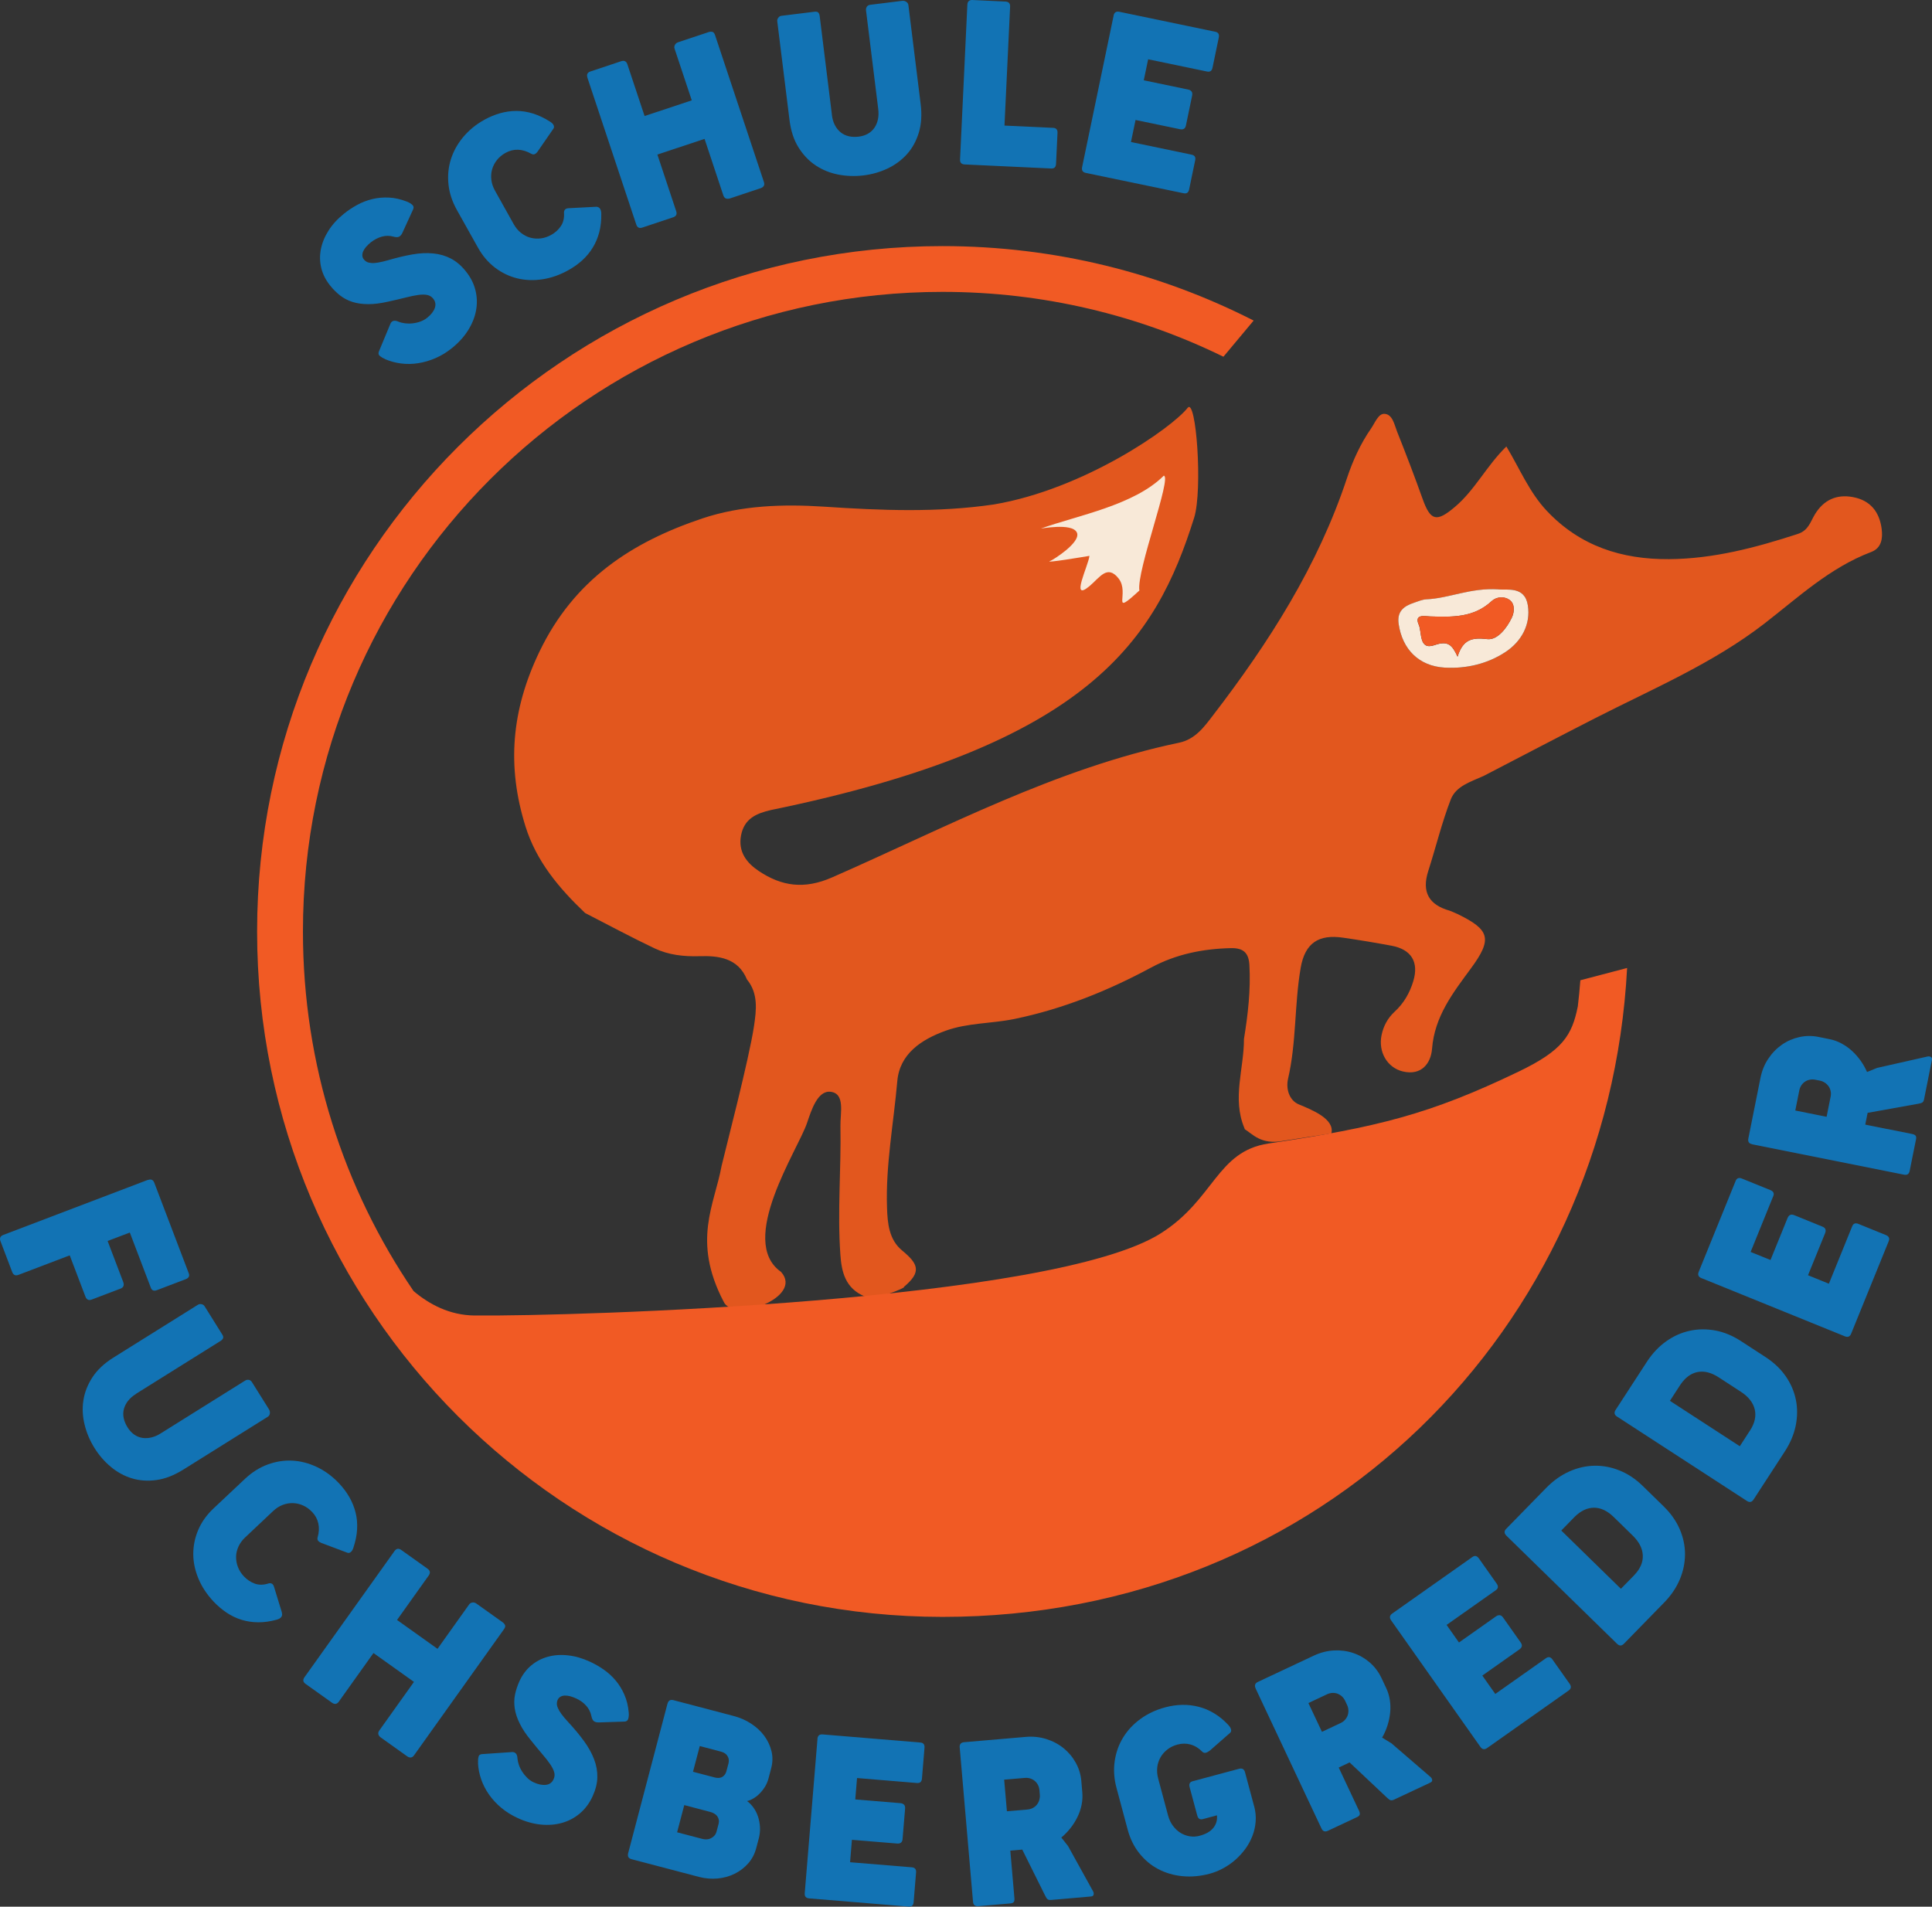
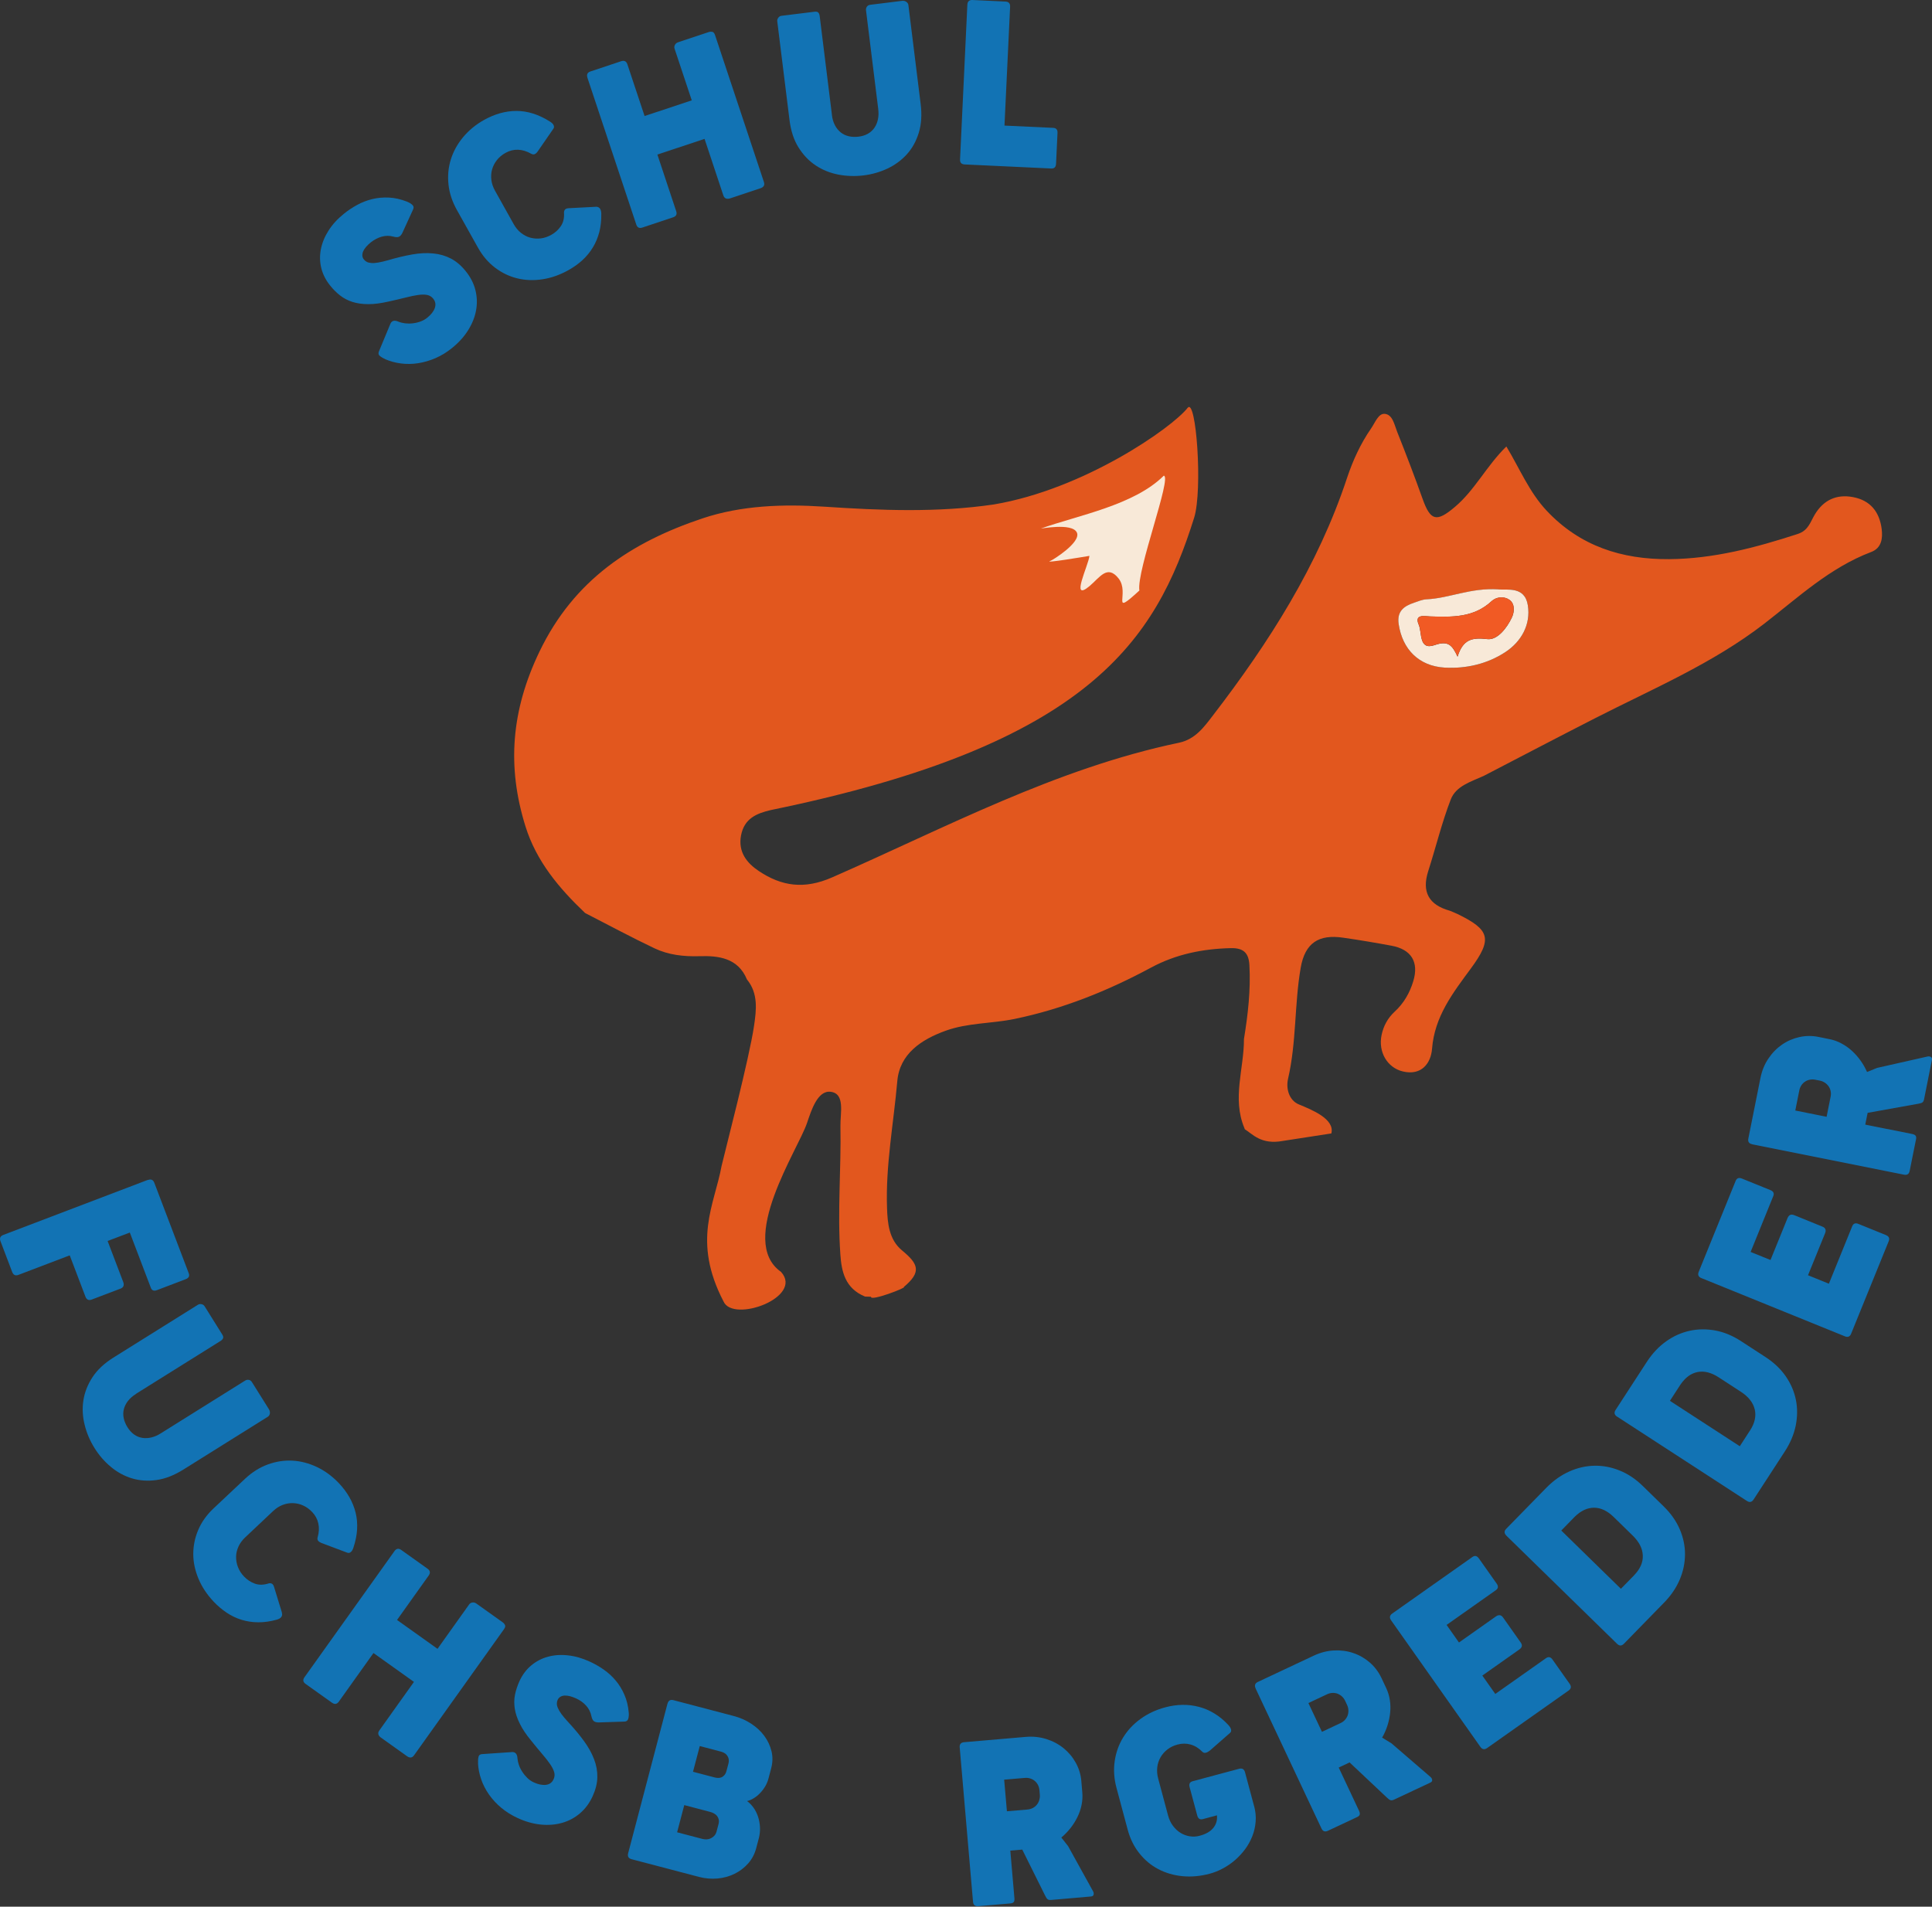
<svg xmlns="http://www.w3.org/2000/svg" id="a" data-name="Ebene 1" viewBox="0 0 357.46 352.83">
  <rect x="0" y="0" width="357.46" height="352.83" fill="#333333" stroke="none" />
  <g>
    <path d="M348.15,97.88c-.41-3.16-2.1-5.31-5.35-5.9-3.03-.56-5.4.56-7,3.19-.85,1.39-1.18,2.99-3.19,3.64-7.76,2.53-15.59,4.6-23.81,4.66-8.72.06-16.46-2.39-22.64-8.97-3.23-3.45-4.96-7.75-7.45-11.88-3.68,3.59-5.82,8.07-9.54,11.2-3.38,2.86-4.5,2.57-5.95-1.48-1.49-4.18-3.08-8.33-4.72-12.45-.51-1.28-.83-3.2-2.31-3.31-1.17-.09-1.78,1.66-2.52,2.72-1.95,2.82-3.36,5.91-4.43,9.12-5.39,16.3-14.48,30.52-24.85,44.01-1.62,2.12-3.27,4.39-6.25,5.01-22.77,4.76-43.14,15.69-64.16,24.91-5.18,2.28-9.38,1.65-13.6-1.18-2.18-1.46-3.85-3.5-3.27-6.58.6-3.12,2.83-4.07,5.55-4.7,59.08-12.13,71.19-31.51,78.28-54.07,1.61-5.12.38-22.36-1.2-20.35-2.92,3.72-19.17,15.07-35.87,17.88-10.43,1.53-20.88,1.11-31.35.41-7.61-.5-15.32-.25-22.56,2.17-13.07,4.38-23.75,11.34-30.15,24.66-5.22,10.87-6.05,21.23-2.58,32.34,2.01,6.45,6.22,11.45,11.03,16.02,4.27,2.19,8.5,4.47,12.83,6.53,2.6,1.23,5.39,1.55,8.34,1.46,3.52-.11,7.12.32,8.77,4.3,2.13,2.59,1.74,5.68,1.32,8.56-.91,6.15-5.24,22.68-6.01,25.95-1.32,7.23-5.49,13.82.36,25.08,1.75,4.02,14.88-.76,10.64-5.47-8.15-5.72,3.13-22.59,4.8-27.53.82-2.43,1.97-6.07,4.36-5.8,2.76.31,1.78,4.01,1.83,6.32.15,7.94-.58,15.88-.01,23.83.22,3.09.85,6.23,4.57,7.75l1.1.03c-.19.93,6.75-1.74,6.06-1.8,3.37-2.82,2.68-4.29-.34-6.79-2.39-1.98-2.67-5-2.76-7.89-.27-7.87,1.22-15.61,1.9-23.41.44-5.06,4.44-7.71,8.96-9.34,4.1-1.48,8.52-1.3,12.75-2.18,8.92-1.85,17.27-5.2,25.26-9.51,4.6-2.47,9.54-3.47,14.74-3.59,2.35-.05,3.32.89,3.44,3.16.25,4.6-.27,9.13-1.01,13.65.02,5.49-2.22,10.98.07,16.46l.09.25c1.41.84,2.97,2.92,7.07,2.15l8.94-1.38c.68-2.67-3.59-4.37-6.01-5.37-1.78-.73-2.43-2.87-2-4.75,1.57-6.77,1.16-13.76,2.34-20.55.8-4.6,3.35-6.22,7.87-5.55,2.98.43,5.96.93,8.92,1.48,3.68.68,5.11,3.02,4.04,6.56-.65,2.16-1.75,4.09-3.43,5.63-1.3,1.2-2.09,2.66-2.44,4.36-.64,3.07,1.02,6.02,3.94,6.72,3.44.82,5.19-1.5,5.4-4.19.47-6,3.85-10.33,7.18-14.86,4.04-5.48,3.53-7.17-2.48-10.09-.47-.23-.96-.41-1.44-.61-3.84-1.08-5.2-3.45-3.97-7.31,1.42-4.42,2.51-8.97,4.18-13.29.97-2.48,3.75-3.28,6.07-4.33,6.84-3.55,13.67-7.13,20.54-10.64,10.68-5.46,21.8-10.13,31.4-17.55,6.28-4.86,12.13-10.36,19.76-13.25,1.93-.73,2.17-2.51,1.95-4.27ZM278.52,120.67c-3.31,2.17-7.21,3.11-11.24,2.87-4.73-.28-7.81-3.36-8.5-8.06-.34-2.38.99-3.32,2.88-3.95.75-.25,1.51-.58,2.27-.62,4.2-.18,8.12-2.17,13.31-1.84,1.58.17,4.87-.66,5.44,2.93.57,3.61-1.22,6.75-4.16,8.67Z" style="fill: #e2571e; stroke-width: 0px;" />
    <path d="M277.24,109.07c1.58.17,4.87-.66,5.44,2.93.57,3.6-1.22,6.74-4.16,8.67-3.31,2.17-7.21,3.1-11.24,2.87-4.73-.28-7.81-3.36-8.5-8.07-.35-2.38.99-3.32,2.88-3.95.74-.25,1.5-.58,2.27-.62,4.2-.18,8.12-2.17,13.31-1.84ZM269.68,121.51c1.02-3.25,2.71-3.57,5.53-3.24,1.85.21,3.61-2.08,4.52-4.01.44-.93.64-2.48-.45-3.26-.99-.7-2.43-.58-3.31.25-3.31,3.08-7.32,2.95-11.4,2.82-.91-.03-2.96-.51-2.07,1.54.63,1.44-.03,4.8,2.95,3.76,2.49-.87,3.24,0,4.23,2.15Z" style="fill: #f8e9d8; stroke-width: 0px;" />
    <path d="M215.32,88.02c1.58.17-5.08,17.65-4.51,21.25-5.5,5.06-1.67.53-3.85-2.23-2.09-2.64-3.48-.17-5.39,1.43-3.64,3.04-.19-3.8,0-5.61,0,0-9.04,1.54-7.16.9.36-.12,5.64-3.39,4.84-5.2-.85-1.92-6.99-.64-6.62-.77,6.92-2.46,17.19-4.29,22.7-9.77Z" style="fill: #f8e9d8; stroke-width: 0px;" />
    <path d="M269.68,121.51c-.99-2.15-1.74-3.02-4.23-2.15-2.98,1.04-2.32-2.32-2.95-3.76-.89-2.05,1.16-1.57,2.07-1.54,4.08.13,8.09.26,11.4-2.82.88-.82,2.32-.95,3.31-.25,1.09.77.89,2.32.45,3.26-.91,1.93-2.67,4.22-4.52,4.01-2.82-.33-4.5,0-5.53,3.24Z" style="fill: #f15a24; stroke-width: 0px;" />
-     <path d="M292.4,181.38c-.12,1.62-.28,3.23-.47,4.84-1.08,5.36-2.77,8.15-11,12.1-16.4,7.88-25.97,10.24-46.22,13.28-9.61,1.44-10,10.34-19.97,16.64-20,12.65-108.07,15.36-126.91,15.19-4.65-.04-8.42-2.08-11.31-4.52-12.92-18.96-20.47-41.87-20.47-66.55,0-65.36,52.98-118.35,118.35-118.35,18.64,0,36.28,4.32,51.96,12l5.59-6.69c-17.27-8.81-36.83-13.78-57.55-13.78-70.04,0-126.83,56.78-126.83,126.83s56.78,126.83,126.83,126.83,123.14-53.17,126.65-120.08l-8.64,2.27Z" style="fill: #f15a24; stroke-width: 0px;" />
  </g>
  <g>
    <path d="M27.37,218.36c.57-.22.96-.05,1.18.51l6.37,16.74c.2.52,0,.89-.56,1.1l-5.33,2.03c-.56.21-.94.06-1.13-.46l-3.88-10.2-4.11,1.56,2.9,7.62c.1.27.11.51.03.72-.08.21-.27.38-.58.49l-5.29,2.01c-.56.21-.95.03-1.17-.56l-2.9-7.62-9.48,3.61c-.56.21-.94.04-1.16-.52l-2.17-5.71c-.21-.56-.04-.94.52-1.16l26.76-10.19Z" style="fill: #1273b4; stroke-width: 0px;" />
    <path d="M25.18,257.93c-.64.4-1.14.84-1.51,1.32-.37.48-.62.99-.76,1.53-.13.54-.14,1.09-.02,1.65.12.56.35,1.12.7,1.68.36.58.78,1.03,1.25,1.36.47.33.98.53,1.52.61.54.08,1.09.05,1.67-.09.58-.14,1.15-.39,1.73-.76l15.59-9.75c.21-.13.43-.18.67-.14.24.03.44.17.59.41l3.15,5.03c.16.25.21.52.17.79-.05.27-.17.47-.38.6l-15.64,9.78c-1.7,1.06-3.36,1.71-4.98,1.93-1.62.22-3.13.11-4.54-.32s-2.71-1.14-3.89-2.13c-1.18-.98-2.19-2.15-3.02-3.49-.84-1.34-1.45-2.77-1.82-4.29-.38-1.52-.46-3.02-.23-4.5.22-1.48.78-2.91,1.67-4.28.89-1.37,2.18-2.58,3.87-3.64l15.64-9.78c.21-.13.43-.17.68-.11.25.05.44.18.56.37l3.28,5.25c.18.29.22.53.13.71-.09.19-.25.35-.47.48l-15.59,9.75Z" style="fill: #1273b4; stroke-width: 0px;" />
    <path d="M52.14,298.39c.2.65-.11,1.09-.95,1.33-1.2.33-2.33.49-3.41.48-1.07,0-2.1-.16-3.08-.46-.98-.3-1.9-.74-2.75-1.31-.86-.57-1.66-1.25-2.42-2.05-1.24-1.32-2.18-2.73-2.81-4.25-.63-1.51-.96-3.03-.96-4.56,0-1.53.3-3.02.92-4.47.62-1.46,1.57-2.79,2.85-3.99l5.8-5.46c1.29-1.21,2.68-2.09,4.2-2.65,1.51-.55,3.04-.79,4.58-.71,1.54.08,3.06.48,4.55,1.19,1.49.71,2.85,1.72,4.08,3.02.76.81,1.4,1.66,1.91,2.56s.89,1.84,1.14,2.83c.25.99.34,2.03.28,3.11-.06,1.09-.29,2.21-.68,3.38-.13.42-.31.7-.52.85s-.42.17-.62.09l-4.81-1.81c-.25-.1-.44-.23-.58-.4-.14-.17-.16-.39-.08-.68.25-.88.29-1.71.12-2.5-.17-.79-.54-1.5-1.13-2.12-.51-.54-1.07-.95-1.68-1.22-.61-.28-1.24-.42-1.88-.44-.64-.02-1.28.09-1.91.33-.63.24-1.22.62-1.76,1.13l-5.18,4.88c-.55.52-.96,1.08-1.24,1.7-.28.62-.43,1.24-.44,1.88-.01.64.1,1.27.34,1.9.24.63.61,1.21,1.12,1.75.58.61,1.25,1.05,2.01,1.33.77.27,1.61.26,2.54-.04.21-.06.41-.05.6.04.18.09.32.29.41.59l1.46,4.76Z" style="fill: #1273b4; stroke-width: 0px;" />
    <path d="M72.97,287.04c.36-.5.78-.57,1.26-.23l4.87,3.47c.5.36.57.78.21,1.28l-5.85,8.21,7.49,5.34,5.85-8.21c.14-.2.34-.32.6-.36.26-.04.51.02.75.2l4.92,3.51c.14.1.26.25.36.45.1.2.04.46-.17.76l-16.65,23.35c-.35.49-.79.54-1.32.16l-4.82-3.44c-.24-.17-.4-.38-.46-.6-.06-.23,0-.47.17-.71l6.41-8.99-7.49-5.34-6.41,8.99c-.35.49-.77.55-1.27.2l-4.87-3.47c-.49-.35-.56-.76-.21-1.25l16.63-23.31Z" style="fill: #1273b4; stroke-width: 0px;" />
    <path d="M88.46,326.25c-.03-.48,0-.88.09-1.2.09-.32.36-.48.82-.47l5.43-.37c.27,0,.48.09.65.27.17.18.27.48.29.9.03.39.12.8.27,1.23.15.43.36.85.63,1.26.26.41.58.79.93,1.14.36.35.76.62,1.2.82.83.38,1.57.53,2.24.45s1.14-.43,1.42-1.05c.19-.41.23-.84.11-1.28s-.37-.93-.74-1.48c-.37-.55-.86-1.17-1.46-1.87-.6-.7-1.28-1.52-2.04-2.47-.94-1.14-1.65-2.19-2.13-3.18-.49-.98-.8-1.92-.93-2.8s-.12-1.74.05-2.57c.17-.83.45-1.67.83-2.51.54-1.16,1.26-2.13,2.16-2.88s1.93-1.3,3.08-1.61c1.15-.32,2.39-.41,3.72-.26,1.33.14,2.69.53,4.07,1.17.88.4,1.73.89,2.55,1.46s1.55,1.24,2.2,2.01c.65.77,1.19,1.64,1.62,2.63.43.98.71,2.09.81,3.31.04.49,0,.9-.11,1.22-.12.32-.38.47-.8.46l-4.68.15c-.39,0-.68-.09-.88-.25-.2-.16-.34-.47-.44-.92-.14-.72-.46-1.36-.96-1.92-.5-.56-1.12-1.01-1.86-1.35-.39-.18-.76-.31-1.12-.41-.36-.09-.68-.13-.98-.12-.3.01-.56.08-.79.21s-.41.32-.53.58c-.1.22-.15.45-.15.69s.06.52.2.84c.13.32.35.69.65,1.1.3.41.7.89,1.2,1.43,1.14,1.23,2.13,2.41,2.95,3.54.83,1.13,1.45,2.25,1.88,3.37.43,1.11.63,2.23.61,3.36-.02,1.13-.32,2.3-.87,3.51-.58,1.27-1.36,2.32-2.33,3.15s-2.07,1.42-3.3,1.77c-1.23.35-2.55.46-3.96.32-1.41-.14-2.84-.54-4.29-1.21-1.13-.52-2.13-1.15-3.02-1.89-.89-.74-1.64-1.56-2.27-2.45-.62-.89-1.11-1.83-1.45-2.82-.34-.99-.54-1.99-.59-3Z" style="fill: #1273b4; stroke-width: 0px;" />
    <path d="M123.5,315.27c.16-.59.52-.81,1.1-.66l11.11,2.92c1.2.31,2.29.79,3.27,1.43.98.64,1.79,1.39,2.43,2.26.64.87,1.08,1.81,1.33,2.83.25,1.02.23,2.07-.05,3.14l-.51,1.94c-.14.52-.35,1.02-.63,1.48-.28.46-.61.88-.97,1.25-.36.37-.75.68-1.16.92-.41.25-.81.41-1.2.5.44.32.84.73,1.2,1.23s.63,1.05.83,1.65c.2.6.32,1.25.36,1.93.04.68-.03,1.36-.2,2.03l-.49,1.86c-.29,1.1-.79,2.05-1.5,2.85-.71.8-1.55,1.44-2.51,1.91s-2.01.77-3.14.87-2.26.01-3.39-.28l-12.52-3.29c-.58-.15-.79-.52-.64-1.1l7.28-27.69ZM126.6,334.04l-1.32,5.02,4.69,1.23c.25.06.51.09.77.08.27-.01.52-.07.77-.19s.46-.28.66-.49c.2-.21.34-.5.43-.86l.34-1.28c.08-.32.1-.6.04-.85-.06-.25-.16-.47-.31-.66-.15-.19-.34-.34-.57-.47-.23-.13-.48-.23-.74-.29l-4.75-1.25ZM129.47,323.11l-1.25,4.75,3.96,1.04c.23.06.46.1.69.1.23,0,.44-.03.64-.12.2-.09.38-.23.54-.42.16-.19.29-.46.38-.81l.34-1.28c.09-.34.1-.65.04-.91-.06-.26-.17-.48-.32-.67s-.32-.33-.52-.43c-.19-.1-.38-.18-.56-.22l-3.94-1.04Z" style="fill: #1273b4; stroke-width: 0px;" />
-     <path d="M151.24,321.79c.05-.61.37-.89.97-.84l18.09,1.5c.55.05.8.37.75.98l-.47,5.68c-.05.6-.35.87-.9.83l-11.11-.92-.33,3.96,8.36.69c.28.02.5.12.66.28.16.16.22.41.2.73l-.47,5.64c-.05.6-.39.87-1.01.82l-8.36-.69-.34,4.15,11.43.94c.57.05.83.37.78.96l-.45,5.49c-.05.6-.36.87-.92.82l-18.41-1.52c-.6-.05-.87-.37-.82-.97l2.36-28.54Z" style="fill: #1273b4; stroke-width: 0px;" />
    <path d="M177.56,323.38c-.05-.61.22-.94.82-.99l11.38-.98c1.36-.12,2.64.02,3.85.4,1.2.38,2.27.95,3.19,1.7.92.75,1.67,1.65,2.25,2.7s.92,2.18,1.02,3.38l.18,2.11c.07.77.02,1.54-.14,2.32s-.42,1.53-.77,2.24-.78,1.4-1.29,2.04c-.51.64-1.07,1.22-1.68,1.73l1.25,1.59,4.64,8.39c.1.19.13.39.08.59-.05.2-.21.32-.5.34l-7.38.64c-.28.02-.49-.02-.63-.13-.14-.11-.29-.32-.44-.64l-4.25-8.55-2.21.19.76,8.81c.03.3-.01.53-.11.68s-.3.25-.6.28l-5.98.51c-.6.05-.92-.22-.97-.82l-2.46-28.53ZM185.79,329.3l.51,5.87,3.77-.32c.38-.03.72-.13,1.03-.29.3-.16.55-.37.75-.62.2-.25.35-.54.44-.85.09-.32.13-.64.1-.98l-.07-.83c-.03-.34-.12-.66-.26-.95-.15-.29-.34-.55-.58-.75-.24-.21-.52-.37-.84-.47-.32-.11-.68-.15-1.06-.11l-3.77.32Z" style="fill: #1273b4; stroke-width: 0px;" />
    <path d="M232.04,334.21c.26.98.36,1.94.28,2.88-.07.94-.28,1.84-.62,2.7-.34.86-.78,1.66-1.33,2.4-.55.74-1.18,1.42-1.87,2.02-.69.6-1.44,1.11-2.24,1.54-.8.43-1.6.75-2.42.97-1.75.47-3.44.62-5.07.46-1.63-.16-3.12-.6-4.47-1.31s-2.52-1.69-3.5-2.93c-.99-1.24-1.71-2.7-2.16-4.39l-2.06-7.69c-.46-1.7-.57-3.35-.34-4.95.23-1.59.74-3.05,1.55-4.37.8-1.32,1.87-2.47,3.2-3.44s2.86-1.7,4.59-2.16c1.07-.29,2.13-.44,3.18-.46,1.05-.02,2.07.11,3.07.37s1.96.67,2.87,1.23c.92.56,1.78,1.27,2.59,2.15.29.32.45.61.49.86s-.04.45-.21.59l-3.71,3.25c-.1.07-.21.14-.33.22-.12.08-.24.13-.36.17-.12.04-.25.05-.37.03-.12-.02-.24-.08-.34-.19-.67-.68-1.39-1.12-2.17-1.34-.78-.22-1.58-.22-2.41,0-.71.19-1.34.49-1.87.9-.53.41-.96.89-1.28,1.45-.32.56-.53,1.17-.61,1.84s-.03,1.36.16,2.08l1.84,6.87c.2.73.49,1.36.9,1.9.4.54.86.97,1.39,1.3.52.32,1.09.54,1.71.64s1.23.07,1.85-.1c1.17-.31,2.02-.81,2.54-1.48.53-.67.74-1.44.65-2.3l-2.6.7c-.54.14-.88-.07-1.04-.65l-1.42-5.28c-.15-.58.04-.94.57-1.08l8.58-2.3c.58-.15.94.06,1.1.63l1.68,6.27Z" style="fill: #1273b4; stroke-width: 0px;" />
    <path d="M232.32,312.44c-.26-.55-.12-.96.42-1.21l10.34-4.86c1.24-.58,2.49-.9,3.75-.96,1.26-.06,2.46.1,3.58.49,1.12.38,2.14.97,3.04,1.75.9.79,1.61,1.73,2.13,2.82l.9,1.91c.33.7.55,1.44.67,2.22.12.79.14,1.58.05,2.37-.08.79-.25,1.58-.5,2.36-.25.78-.58,1.52-.98,2.21l1.72,1.05,7.26,6.26c.16.14.26.32.28.53.03.21-.09.37-.35.49l-6.71,3.15c-.26.12-.47.15-.64.1-.17-.05-.38-.2-.63-.44l-6.95-6.55-2.01.95,3.76,8c.13.27.17.5.13.68-.04.18-.19.34-.46.47l-5.43,2.55c-.54.25-.94.11-1.19-.43l-12.19-25.91ZM242.08,315.14l2.51,5.33,3.42-1.61c.35-.16.63-.37.86-.63.23-.26.39-.54.49-.84.1-.31.14-.62.12-.95s-.1-.65-.25-.96l-.35-.75c-.15-.31-.34-.58-.58-.8-.24-.23-.51-.39-.8-.51-.3-.11-.62-.16-.96-.15-.34.01-.69.1-1.03.26l-3.42,1.61Z" style="fill: #1273b4; stroke-width: 0px;" />
    <path d="M257.39,299.85c-.35-.5-.29-.92.2-1.27l14.83-10.46c.45-.32.86-.23,1.21.27l3.29,4.66c.34.49.29.89-.16,1.21l-9.11,6.43,2.29,3.25,6.86-4.84c.23-.16.46-.23.69-.21.23.02.43.17.62.44l3.26,4.62c.34.49.26.91-.25,1.27l-6.86,4.84,2.4,3.4,9.37-6.61c.46-.33.87-.25,1.21.24l3.18,4.5c.34.49.28.9-.18,1.23l-15.09,10.65c-.49.34-.91.27-1.25-.22l-16.51-23.4Z" style="fill: #1273b4; stroke-width: 0px;" />
    <path d="M278.72,284.17c-.44-.43-.45-.86-.03-1.28l7.48-7.65c1.29-1.3,2.7-2.29,4.21-2.96,1.51-.67,3.05-1.02,4.62-1.05,1.57-.03,3.12.26,4.65.88,1.53.61,2.96,1.56,4.27,2.84l3.91,3.82c1.32,1.29,2.31,2.7,2.96,4.22.65,1.52.98,3.07.97,4.65s-.33,3.14-.98,4.67-1.62,2.96-2.92,4.28l-7.4,7.58c-.42.43-.84.43-1.27.01l-20.48-20.01ZM302.32,291.52c1.14-1.17,1.69-2.4,1.63-3.69-.05-1.29-.67-2.5-1.84-3.65l-3.54-3.46c-1.17-1.14-2.38-1.72-3.63-1.72-1.25,0-2.44.55-3.58,1.67l-2.49,2.55,11.03,10.78,2.42-2.47Z" style="fill: #1273b4; stroke-width: 0px;" />
    <path d="M299.2,262.15c-.51-.33-.61-.75-.28-1.25l5.83-8.97c1.01-1.53,2.19-2.78,3.54-3.73,1.35-.96,2.79-1.6,4.33-1.94,1.53-.34,3.11-.35,4.73-.06,1.62.3,3.2.95,4.74,1.95l4.58,2.98c1.55,1.01,2.8,2.2,3.74,3.56.94,1.37,1.56,2.82,1.87,4.37.31,1.55.29,3.14-.04,4.77-.34,1.63-1.01,3.22-2.02,4.77l-5.77,8.88c-.33.5-.74.59-1.24.26l-24.01-15.6ZM323.78,264.73c.89-1.37,1.18-2.69.88-3.94-.31-1.25-1.15-2.32-2.52-3.22l-4.15-2.7c-1.37-.89-2.67-1.22-3.9-.98-1.23.24-2.28,1.02-3.18,2.34l-1.94,2.99,12.93,8.4,1.88-2.9Z" style="fill: #1273b4; stroke-width: 0px;" />
    <path d="M314.81,236.52c-.57-.23-.74-.62-.51-1.18l6.83-16.82c.21-.51.6-.66,1.16-.43l5.28,2.14c.55.23.73.59.52,1.11l-4.19,10.33,3.68,1.49,3.16-7.78c.11-.26.26-.45.46-.55.2-.1.46-.09.76.03l5.24,2.13c.55.22.71.63.48,1.21l-3.16,7.78,3.86,1.57,4.31-10.62c.21-.53.6-.68,1.15-.45l5.1,2.07c.55.23.72.6.51,1.13l-6.95,17.11c-.22.55-.61.72-1.17.49l-26.53-10.77Z" style="fill: #1273b4; stroke-width: 0px;" />
    <path d="M324.2,211.74c-.6-.12-.84-.47-.72-1.06l2.24-11.2c.27-1.34.75-2.54,1.46-3.58.7-1.05,1.54-1.91,2.52-2.59.98-.68,2.05-1.14,3.22-1.4,1.17-.26,2.35-.27,3.54-.03l2.07.42c.75.15,1.48.41,2.18.79.7.37,1.35.83,1.94,1.37.59.54,1.12,1.14,1.6,1.81.48.67.87,1.37,1.19,2.1l1.87-.76,9.35-2.11c.21-.04.41-.02.59.09.18.1.25.29.19.57l-1.45,7.27c-.06.28-.16.47-.3.57-.14.1-.39.18-.74.24l-9.4,1.69-.44,2.18,8.67,1.73c.29.06.5.16.63.3.12.14.16.36.1.65l-1.18,5.88c-.12.59-.47.82-1.06.7l-28.08-5.62ZM332.18,205.5l5.78,1.16.74-3.71c.08-.38.08-.73,0-1.07-.07-.33-.2-.63-.39-.89-.19-.26-.42-.48-.7-.66-.28-.18-.58-.3-.92-.37l-.82-.16c-.33-.07-.67-.07-.99-.01-.32.06-.62.17-.89.35-.27.17-.5.4-.69.68-.19.28-.33.61-.4.99l-.74,3.71Z" style="fill: #1273b4; stroke-width: 0px;" />
  </g>
  <g>
    <path d="M71.26,66.44c-.45-.19-.79-.4-1.03-.62-.24-.22-.26-.54-.06-.94l2.09-5.03c.12-.24.29-.4.53-.47.23-.07.55-.02.93.14.36.15.76.25,1.22.31.46.05.93.06,1.41,0,.49-.05.96-.16,1.43-.33s.89-.4,1.27-.71c.71-.57,1.18-1.17,1.4-1.8.22-.63.12-1.21-.31-1.74-.29-.35-.65-.58-1.1-.67-.45-.09-1-.09-1.66,0-.66.09-1.43.25-2.33.48-.9.23-1.93.47-3.12.73-1.43.33-2.7.5-3.8.49-1.1,0-2.07-.14-2.92-.41s-1.61-.67-2.28-1.19c-.67-.52-1.29-1.14-1.87-1.87-.8-1-1.34-2.07-1.62-3.22-.28-1.15-.3-2.31-.07-3.48.23-1.17.7-2.32,1.42-3.45.72-1.13,1.67-2.17,2.86-3.12.75-.61,1.57-1.15,2.45-1.63.88-.48,1.8-.83,2.78-1.07.98-.24,2-.33,3.08-.28,1.07.05,2.18.3,3.33.75.46.18.8.4,1.04.64.24.25.25.55.05.92l-1.95,4.26c-.18.35-.38.57-.62.68-.24.11-.57.1-1.02-.02-.71-.2-1.42-.2-2.15,0-.72.2-1.4.56-2.04,1.06-.33.27-.62.54-.86.82-.24.28-.42.55-.54.82-.12.27-.17.54-.16.8.01.26.11.51.29.73.15.19.34.34.55.45.22.11.5.17.84.2s.77,0,1.27-.09c.5-.08,1.11-.23,1.82-.43,1.61-.47,3.11-.83,4.49-1.07,1.38-.24,2.67-.3,3.85-.18,1.19.11,2.28.43,3.28.95,1,.52,1.92,1.31,2.75,2.35.88,1.09,1.47,2.25,1.78,3.49.31,1.24.35,2.49.12,3.74-.23,1.26-.72,2.48-1.47,3.68-.75,1.2-1.75,2.3-2.99,3.3-.96.78-1.98,1.4-3.04,1.86-1.06.46-2.13.77-3.21.94s-2.13.18-3.17.05c-1.04-.13-2.02-.4-2.95-.8Z" style="fill: #1273b4; stroke-width: 0px;" />
    <path d="M110.19,38.26c.68-.04,1.03.38,1.06,1.24.03,1.24-.1,2.38-.36,3.42-.27,1.04-.67,2-1.2,2.87-.53.88-1.18,1.66-1.94,2.36-.76.69-1.62,1.31-2.58,1.84-1.58.88-3.18,1.45-4.8,1.69-1.62.25-3.18.19-4.66-.17-1.48-.36-2.85-1.02-4.12-1.98-1.26-.96-2.32-2.2-3.17-3.73l-3.89-6.95c-.86-1.54-1.38-3.11-1.55-4.71-.17-1.6-.03-3.14.43-4.62.46-1.48,1.21-2.85,2.26-4.12,1.05-1.27,2.36-2.35,3.92-3.22.97-.54,1.95-.95,2.95-1.23.99-.28,2-.42,3.02-.42,1.02,0,2.05.16,3.09.49,1.04.33,2.07.82,3.11,1.48.37.23.6.47.69.71.09.25.06.45-.07.62l-2.92,4.23c-.15.22-.33.37-.52.46-.19.09-.42.06-.68-.08-.79-.45-1.59-.7-2.4-.73-.81-.03-1.58.16-2.33.58-.65.36-1.18.81-1.59,1.33-.42.53-.71,1.1-.89,1.72s-.22,1.27-.14,1.94c.08.67.3,1.33.66,1.98l3.47,6.21c.37.66.82,1.2,1.35,1.62s1.1.72,1.72.89c.62.17,1.26.21,1.92.14.66-.08,1.32-.3,1.97-.66.73-.41,1.33-.95,1.78-1.63.45-.68.64-1.5.57-2.47-.01-.22.05-.41.18-.57.13-.16.36-.24.68-.26l4.97-.26Z" style="fill: #1273b4; stroke-width: 0px;" />
    <path d="M108.69,14.37c-.19-.58,0-.97.56-1.15l5.67-1.89c.58-.19.97,0,1.16.58l3.18,9.56,8.73-2.9-3.18-9.56c-.08-.23-.06-.46.06-.7.12-.23.32-.4.6-.49l5.73-1.91c.16-.05.35-.06.58-.02.22.04.39.23.51.58l9.05,27.21c.19.57-.03.95-.65,1.16l-5.61,1.87c-.28.09-.54.1-.76.02s-.38-.27-.48-.55l-3.48-10.48-8.73,2.9,3.48,10.48c.19.57,0,.95-.59,1.14l-5.67,1.89c-.57.19-.95,0-1.13-.57l-9.04-27.17Z" style="fill: #1273b4; stroke-width: 0px;" />
    <path d="M153.91,21.23c.09.75.28,1.39.56,1.93.28.54.64.98,1.07,1.33.43.35.93.59,1.49.72.56.13,1.17.16,1.82.08.68-.08,1.26-.27,1.76-.56.5-.29.89-.66,1.2-1.12s.51-.97.63-1.55c.12-.58.13-1.21.05-1.89l-2.26-18.25c-.03-.24.02-.46.15-.67.13-.2.34-.32.62-.36l5.89-.73c.3-.04.56.02.79.18.23.16.36.36.39.6l2.27,18.31c.25,1.99.13,3.77-.35,5.33-.48,1.56-1.22,2.89-2.21,3.98s-2.18,1.97-3.57,2.63c-1.39.65-2.87,1.08-4.44,1.27-1.57.19-3.12.14-4.66-.15-1.54-.3-2.93-.86-4.18-1.69-1.25-.83-2.31-1.93-3.18-3.32-.87-1.38-1.42-3.07-1.67-5.04l-2.27-18.31c-.03-.24.03-.46.19-.67s.34-.32.57-.35l6.15-.76c.34-.04.57.02.7.18.13.16.21.37.24.63l2.26,18.25Z" style="fill: #1273b4; stroke-width: 0px;" />
    <path d="M178.98.88c.03-.61.34-.9.94-.88l6.12.29c.6.03.88.35.85.96l-1.04,21.99,9.02.42c.56.03.82.34.79.94l-.27,5.72c-.03.6-.32.88-.87.86l-16.04-.75c-.6-.03-.88-.34-.85-.94l1.35-28.6Z" style="fill: #1273b4; stroke-width: 0px;" />
-     <path d="M206.03,2.9c.12-.6.48-.84,1.07-.72l17.77,3.7c.54.11.75.47.63,1.07l-1.16,5.58c-.12.59-.46.82-1,.71l-10.91-2.27-.81,3.89,8.22,1.71c.28.06.49.18.62.36.14.18.17.43.11.75l-1.15,5.54c-.12.59-.49.81-1.1.69l-8.22-1.71-.85,4.08,11.23,2.34c.56.12.78.47.65,1.05l-1.12,5.39c-.12.58-.46.82-1.02.7l-18.08-3.76c-.58-.12-.82-.48-.7-1.06l5.83-28.04Z" style="fill: #1273b4; stroke-width: 0px;" />
  </g>
</svg>